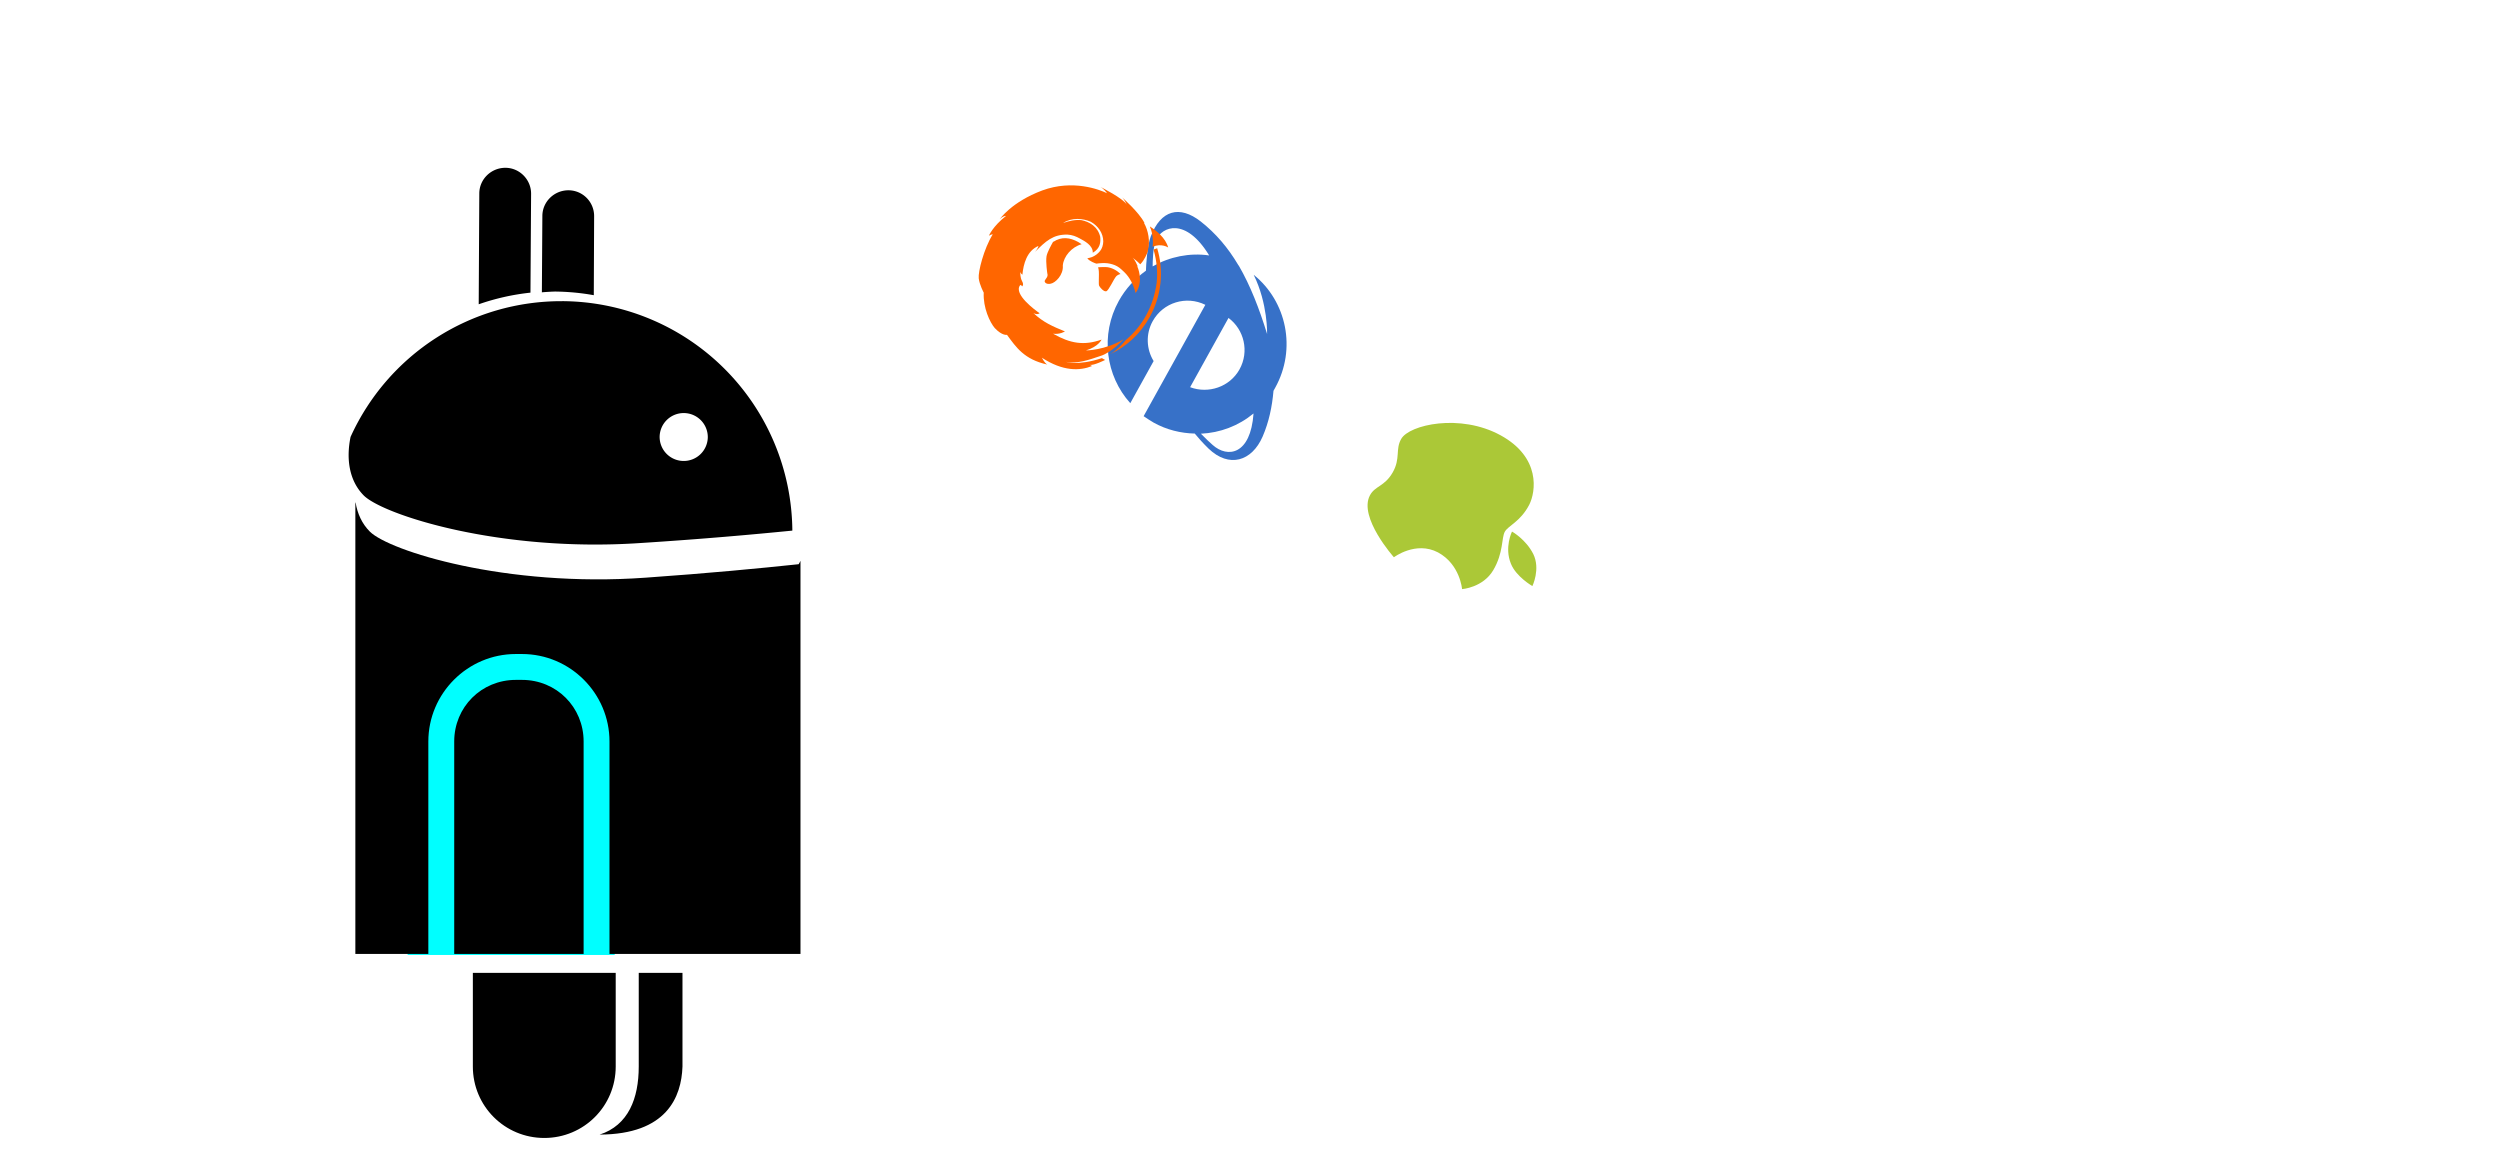
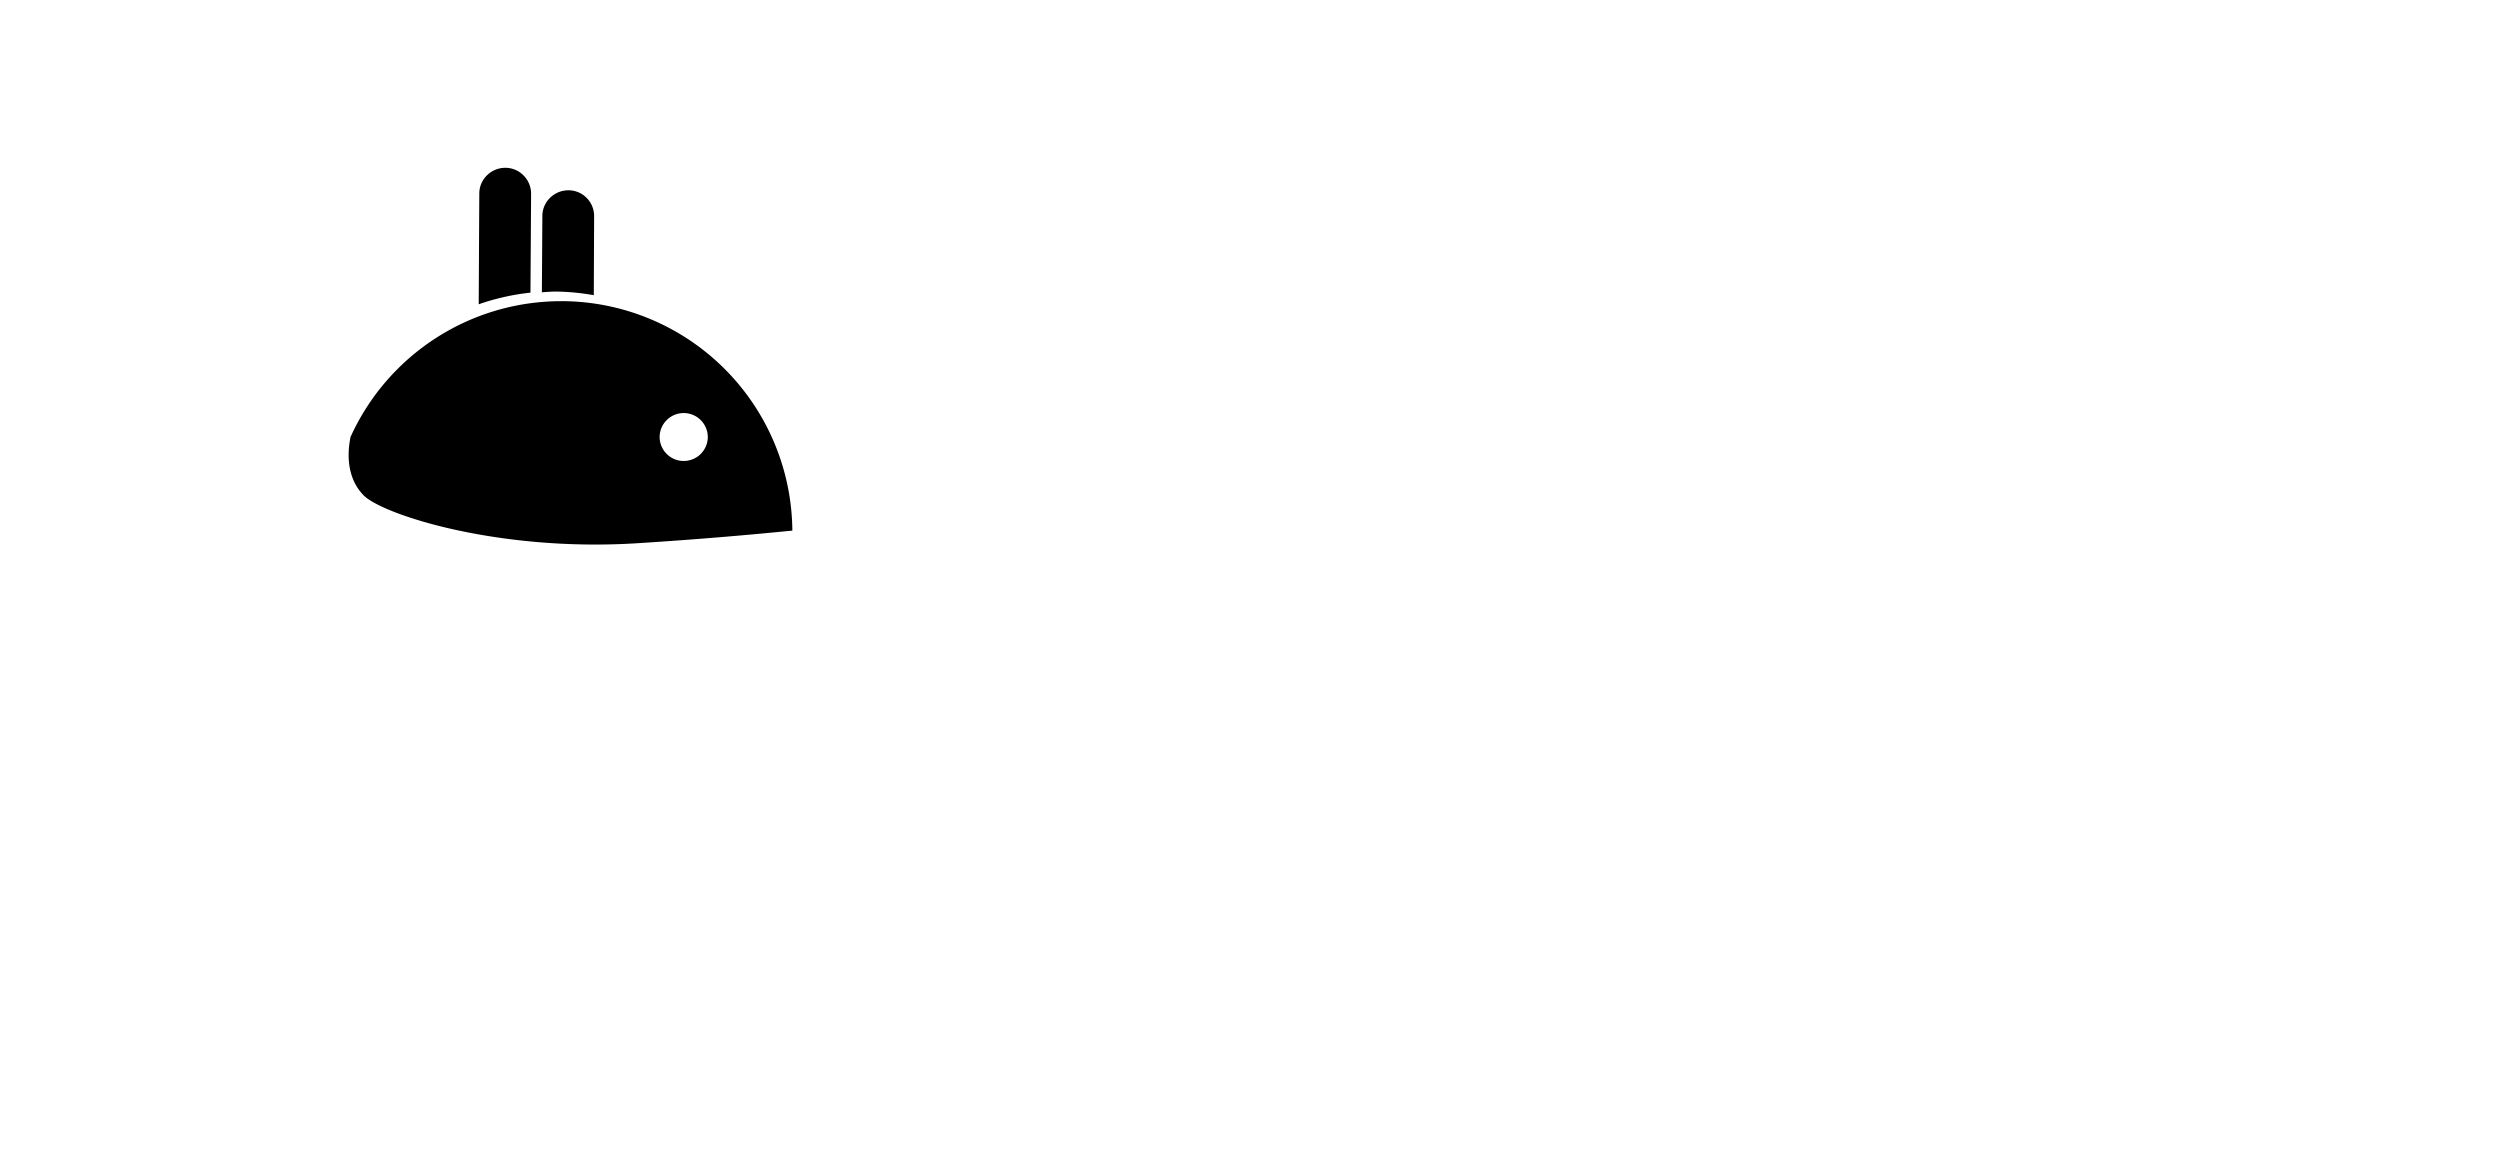
<svg xmlns="http://www.w3.org/2000/svg" id="chrome" version="1.1" viewBox="0 0 966 444">
  <style>#ie {
	offset-path: path("M 1050,57.41 C 637.5,248.8 115.7,-87.43 229.9,320");
	animation: flyin 12s infinite;
}

#ff {
	offset-path: path("M 1050,115.9 C 631.2,455.6 228.6,-301.2 201.4,320");
	animation: flyin 12s infinite;
}

#ap {
	offset-path: path("M 1050,162 C 830.4,634.8 378.6,-273.2 203.2,357.6");
	animation: flyin 12s infinite;
}

@keyframes flyin {
	0% { offset-distance: 0%}
	100% {offset-distance: 100%}
}

#head {
	animation: swallow 12s cubic-bezier(0.2, 0.9, 0.5, 1.5) infinite;
	transform-origin: 170px 180px;
}

@keyframes swallow {
	100% { transform: rotate(-80deg)}
}</style>
  <path d="m1050 57.41c-412.5 191.39-1013.6-168.15-882.27 277.94" fill="none" stroke="" />
  <path d="m1043.8 275.22c-351.96 292.29-871.14-609.06-898.34 63.243" fill="none" stroke="" />
  <path d="m1050 162c-219.6 472.8-892.89-435.2-898.87 166.07" fill="none" stroke="" />
-   <path id="ie" transform="translate(466.4 131.95) rotate(119)" d="m37.42 2.788c0-5.72-1.5-11.12-4-15.888 0.7-1.8 1.6-4.2 2.5-7.5 2.8-10.6-3.8-17-14.2-16-6.1 0.6-11.896 2.4-17.496 4.9h-1.4c-17.104 0-31.304 12.3-34.104 28.428 7.1-10.228 17.5-15.628 17.5-15.628-7.1 7.4-13.2 14.688-17.8 22.378 0 0.17-0.1 0.26-0.2 0.44-3.8 6.512-6.4 13.282-7.6 20.732-1.6 10.2 3.6 15.6 14.4 14.05 3.8-0.51 10.7-3.85 12.5-4.79 4.704 2.22 9.804 3.51 15.304 3.51 14.896 0 27.796-9.6 32.396-23.04h-18.6c-2.6 4.62-7.596 7.79-13.296 7.79-8.3 0-15.004-6.51-15.404-14.732h49.2c0.1-1.46 0.3-3 0.3-4.65zm-62.1 33.432c-5.8 0.6-13.4-5.74-4.8-20.82 2.7 7.11 7.8 13.11 14.3 17.05-1.8 0.94-6.3 3.43-9.5 3.77zm12.7-39.062c1-7.458 7.404-13.358 15.304-13.358 7.796 0 14.196 5.9 15.296 13.358h-30.6zm27.6-26.358c14.6-6.8 20 0.4 18.3 7.9-0.2 1-0.9 3.8-1.6 6.1-3.9-6.3-9.6-11.2-16.7-14z" fill="#3771c8" />
-   <path id="ff" transform="translate(416.48 111.33) rotate(119)" d="m-3.648-29.71c-9.702 0-18.502 3.98-24.702 10.38 0.4 0.31 0.8 0.63 1.1 0.95 0 0 0.2-0.1 0.2-0.16 3.1-3.02 6.5-5.41 10.5-7.11 8.502-3.27 17.102-3.34 25.002-0.32 2.298 0.4 5.298 1.19 7.798 2.66-5.6-4.09-12.498-6.4-19.898-6.4zm12.4 4.69c7.198 4.17 10.798 10.62 10.798 10.62-3.7-3.58-6.6-3.26-6.6-3.26 5.4 4.77 7.2 9.857 7.1 17.497-1-2.54-3-3.58-3-3.58 0.6 5.09 1 8.99-0.3 14.093 0-1.753-1.1-2.153-1.1-2.153-0.2 1.993-1.5 12.493-5.798 11.863-0.5-0.16 0-0.88 0-0.88s-0.8-0.56-1.8 1.03c-0.9 1.36-2.4 2.07-2.8 2.31 0.5-0.32 0.6-1.27 0.6-1.27-3.8 1.67-8.9 2.94-12.7 0 0.5-0.4 2.6 0 2.6 0-5.6-1.59-9.302-2.79-11.902-7.72-0.8-1.67-1-3.18-1-5.013 0-1.75-0.2-5.65 2.4-6.93-2.9-1.75-5.1-0.71-6.8 0.48-2.9 2.63-3.1 6.29-2.1 9.473 1 2.31 2.7 4.14 4.4 5.65-3.6-1.91-5.3-5.89-5.6-9.073 0-3.42 1.6-6.45 4.3-7.96 1.2-0.64 2.7-0.95 3.9-0.71 1.3 0.23 2.5 0.79 3.5 1.59 0.5 0.47 0.9 0.87 1.3 1.35 0.6-1.35 0.2-3.58 0.1-4.06-0.9-1.19-1.7-2.47-2.2-3.66-0.5-1.27-0.8-2.63-0.8-3.82 0-1.347 0.4-2.547 0.6-3.417 0.8-3.1 2.7-5.73 5.002-7.88-5.602-0.71-9.302 4.38-9.302 4.38h-0.2c-0.3 0.4-1.6 1.99-1.9 3.26 0 0 0.3-2.23 0.8-3.82-2.2-0.64-4.7-0.32-6-0.1v0.1c-3.5 0.72-7.1 3.82-8.6 6.37h-0.2c-2.6 3.897-4.4 12.247-4.4 12.247 0.4-1.35 1.6-2.94 1.6-2.94-1.5 2.23-1.1 12.333-1.1 12.333 0-1.593 0.9-3.503 0.9-3.503 0.2 3.343 1.7 14.243 11.2 22.443 9.7 8.28 17.702 8.99 17.702 8.99-1.902-0.55-2.302-1.51-2.302-1.51 6.102 2.55 9.902 2.07 9.902 2.07-1-0.56-1.2-1.04-1.2-1.04 6.6 0.32 15.498-2.06 17.498-3.5 2-1.43 3.9-4.37 3.9-4.37 5.2-2.55 8.9-7.64 9.9-10.35 1.3-4.06 0-5.41 0-5.41 2.5-5.413 5.1-10.423 2.5-19.183 0 1.12-1.1 2.79-1.3 3.11 0.7-9.707-2.6-15.277-6.6-18.537v0.95c-0.4-1.43-4.5-4.22-4.5-4.22v1.44c7.3 6.76 8 11.527 8 11.527-1.3-4.287-5.1-7.557-8.4-10.577-3.1-3.1-9.898-4.73-9.898-4.73zm-39.402 2.1c-2.8 2.71-3.5 7.33-3.7 10.11 0-0.1 0.2-0.1 0.2-0.16 0.8-1.11 2.3-2.47 4.2-3.58 0.5-0.32 1.2-0.64 2-0.95-3-2.31-2.7-5.42-2.7-5.42zm17.9 11.15c-0.6 1.977-0.5 4.127 0.2 5.877 0.5 1.04 1.1 1.99 1.7 2.95 0.4-0.4 0.902-0.8 1.302-1.04 0.9-0.63 4.3-2.22 4.7-2.7 0.4-0.4 1.3-2.79 0.6-3.497-0.7-0.72-5.4-0.24-6.902-0.56-0.6-0.16-1.2-0.56-1.6-1.03zm0.9 14.317zm-3.7 4.38c0 0.47-0.1 1.03-0.1 1.59 0 3.583 1.2 6.683 4.6 8.433l-0.1 0.1c1.902 0 4.702 0 6.202-0.48 2.2-0.79 5.7-3.5 5.7-3.5 0.9-0.95 1.9-0.48 2.8-0.48 0.8 0 1.2-1.35 0-2.623-1.1-1.35-5.3-2.71-8.4-0.64-3.2 1.433-7.902 0.48-10.702-2.38z" fill="#f60" />
-   <path id="ap" transform="translate(564.66 196.08) rotate(119)" d="m13.26-38.74s-7.299 0.4-10.999 5.7c-3.6 5.3-3.6 11.4-3.6 11.4s6.8-0.3 11.1-5.7c3.399-4.2 3.499-11.4 3.499-11.4zm1.9 16.2c-7.799-0.2-12.399 3.3-15.099 3.3s-6.3-3.4-13.701-3.2c-5.6 0.2-18.2 4.9-18.1 22.699 0.1 17.801 13.5 32.801 19.8 32.901 4.701 0.1 6.701-3.5 13.001-3.4s7.8 3.5 11.999 3.4c9.6-0.2 16.4-19.7 16.4-19.7s-9.7-4.301-9.9-14.001c-0.1-9.699 7.9-14.999 7.9-14.999s-4.4-6.8-12.3-7z" fill="#abc837" />
-   <rect x="157.51" y="239" width="80" height="130" fill="cyan" />
-   <path id="body" d="m137.31 194.21v174.4h28.2v-82.1c0-18.6 15.2-33.8 33.8-33.8h2.4c18.6 0 33.8 15.2 33.8 33.8v82.1h73.8v-151.9c-0.2 0.5-0.5 0.9-0.7 1.3-15.1 1.6-34.9 3.5-59.1 5.2-54.2 3.9-99.2-10.4-106.6-17.8-3.1-3.1-4.8-7-5.5-11.2zm62 68.5c-13.3 0-23.8 10.5-23.8 23.8v82.1h50v-82.1c0-13.3-10.5-23.8-23.8-23.8zm-16.6 113.2v36.2c0 15.3 12.3 27.6 27.6 27.6s27.6-12.3 27.6-27.6v-36.2zm64.1 0v36.2c0 12.3-4 22.7-15.1 26.3 25.9-0.1 31.6-14.5 32-26.3v-36.2z" fill="hsl(185,70%,50%)" />
  <path id="head" d="m195.31 64.838c-5.504-0.022-10.086 4.396-10.108 9.9l-0.229 42.836a89.37 89.37 0 0 1 19.998-4.496l0.243-38.231c0.018-5.404-4.401-9.986-9.904-10.008zm24.359 8.69c-5.494-0.022-10.076 4.397-10.098 9.9l-0.192 29.526a89.37 89.37 0 0 1 5.006-0.298 89.37 89.37 0 0 1 15.055 1.409l0.132-30.53c0.022-5.504-4.401-9.986-9.904-10.008zm-2.432 42.847a89.37 89.37 0 0 0-81.778 52.442c-1.742 8.441-0.582 16.895 5.091 22.628 7.411 7.401 52.258 22.023 106.57 18.403 24.081-1.529 43.97-3.328 59.043-4.821a89.37 89.37 0 0 0-88.924-88.662zm47.023 43.233a9.298 9.298 0 0 1 9.233 9.28 9.298 9.298 0 0 1-9.38 9.229 9.298 9.298 0 0 1-9.233-9.28 9.298 9.298 0 0 1 9.38-9.229z" fill="hsl(185,70%,50%)" />
</svg>